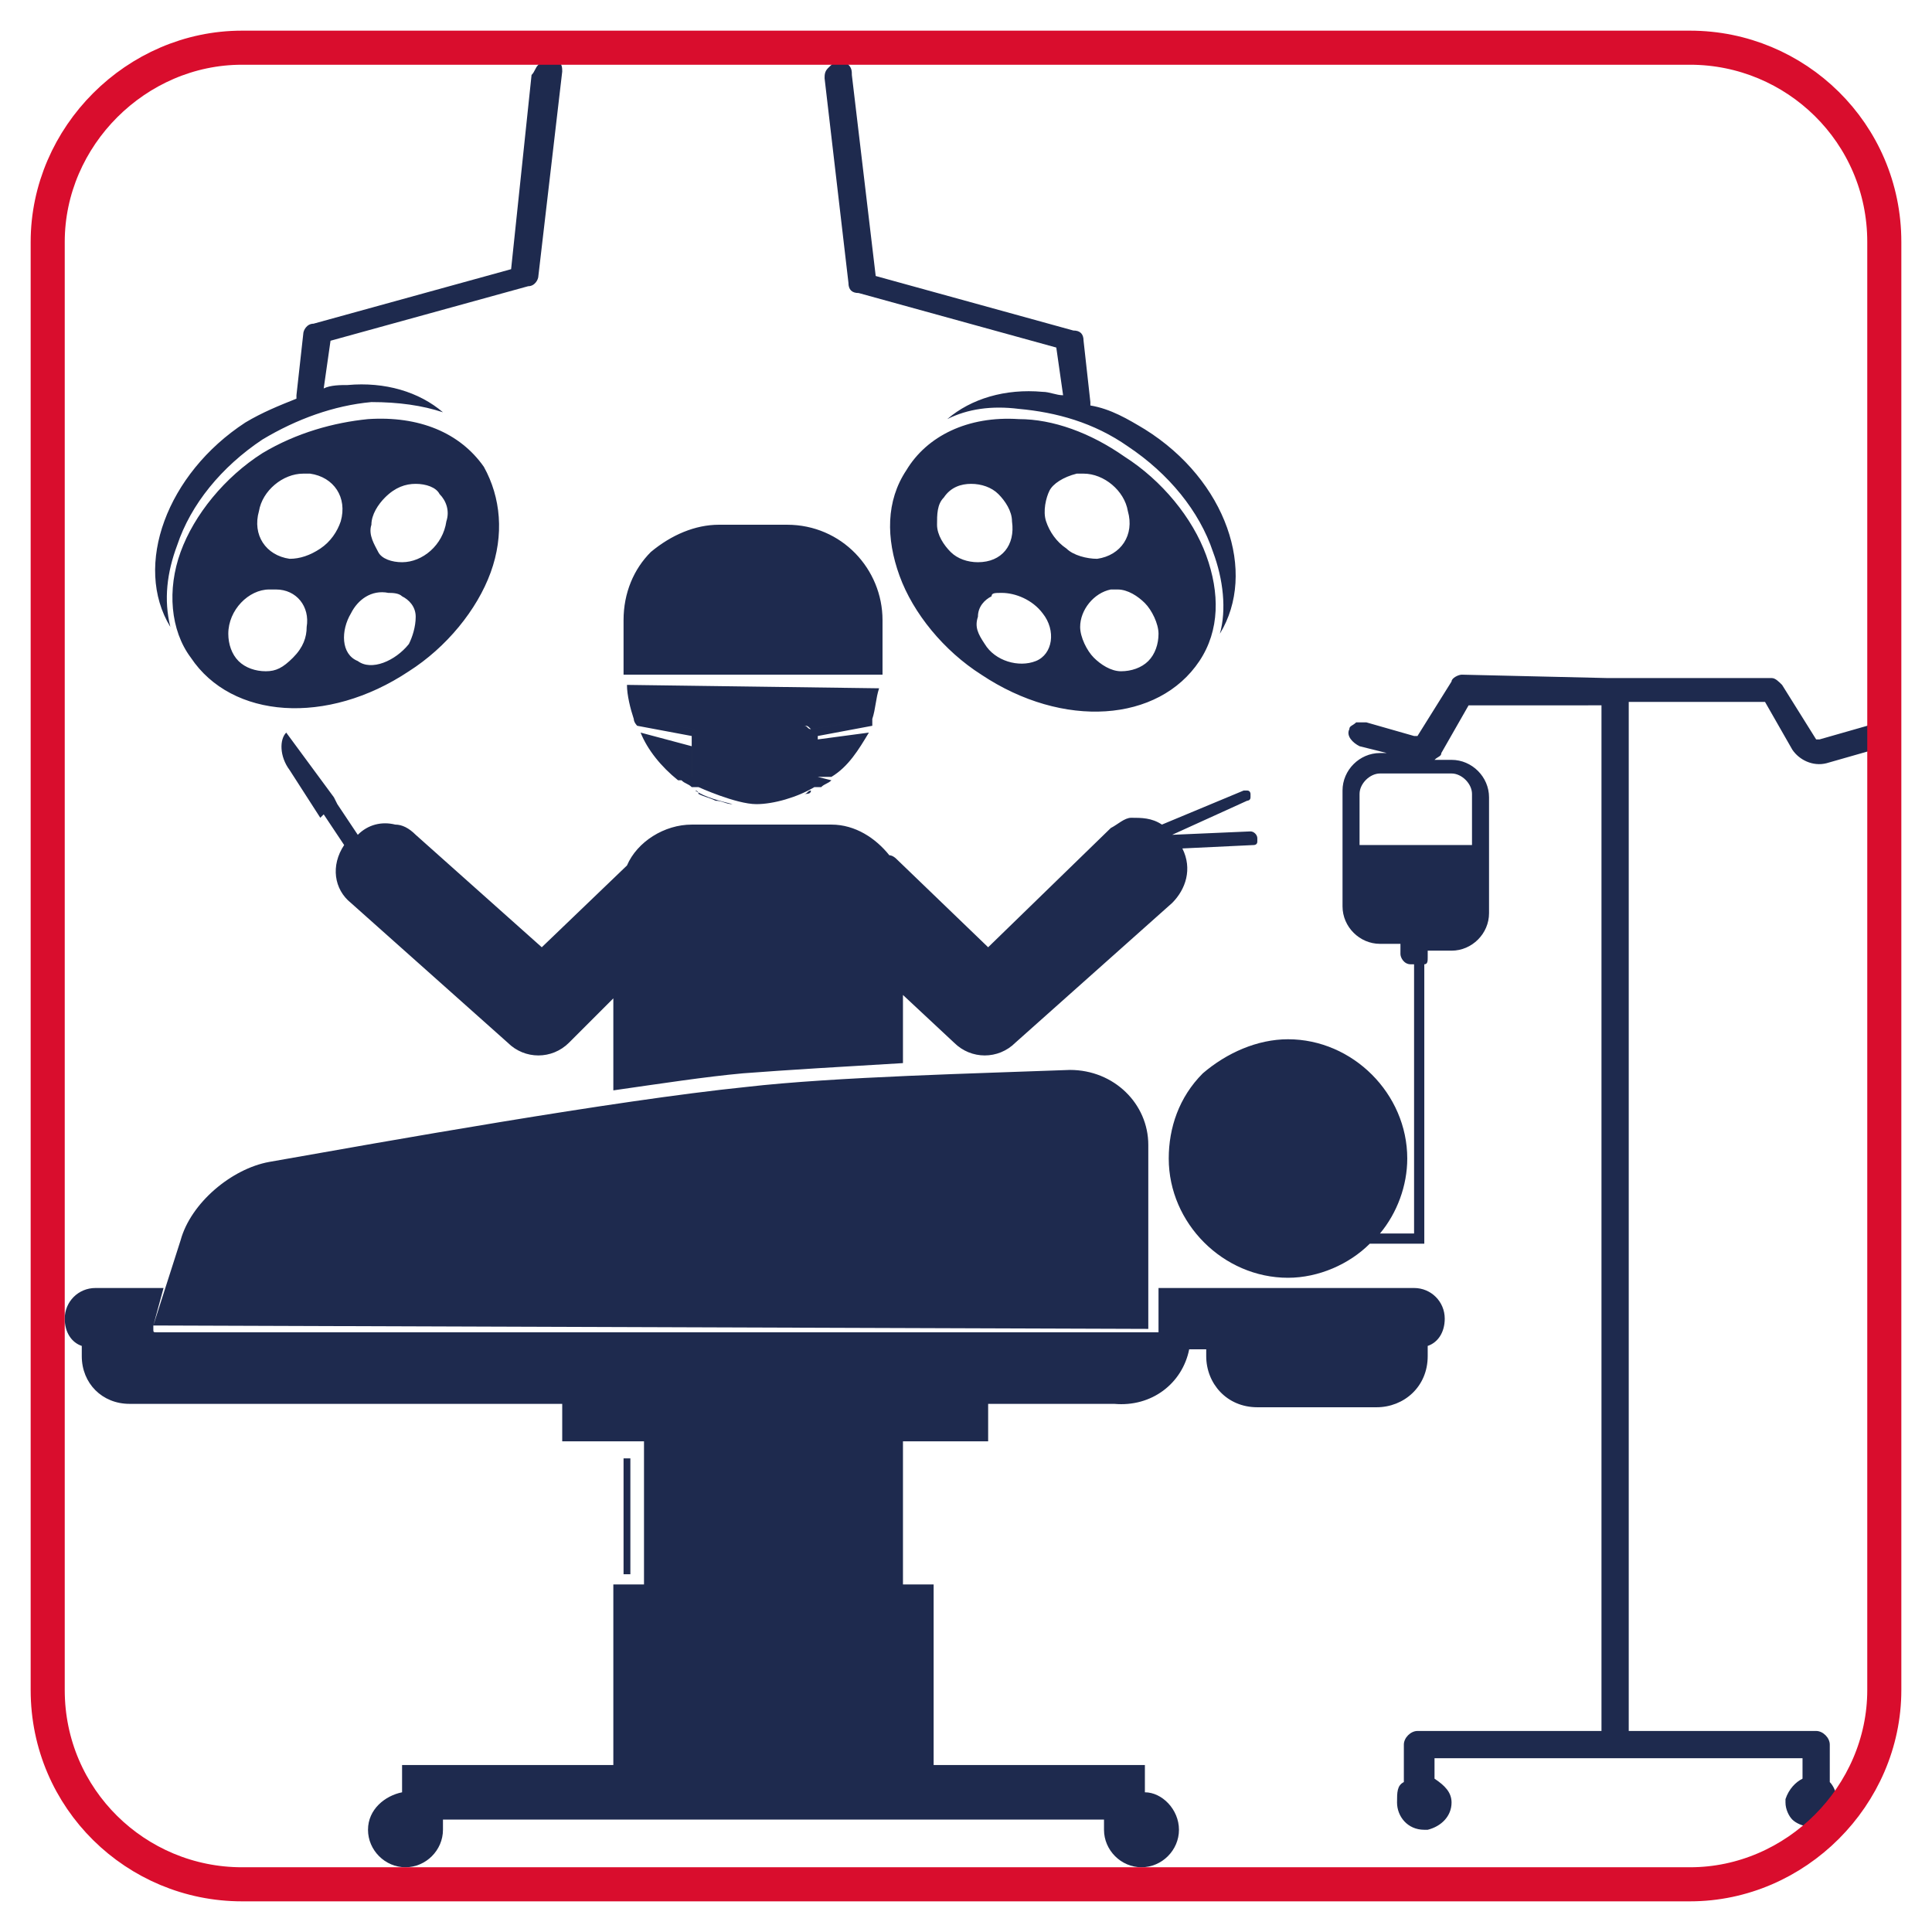
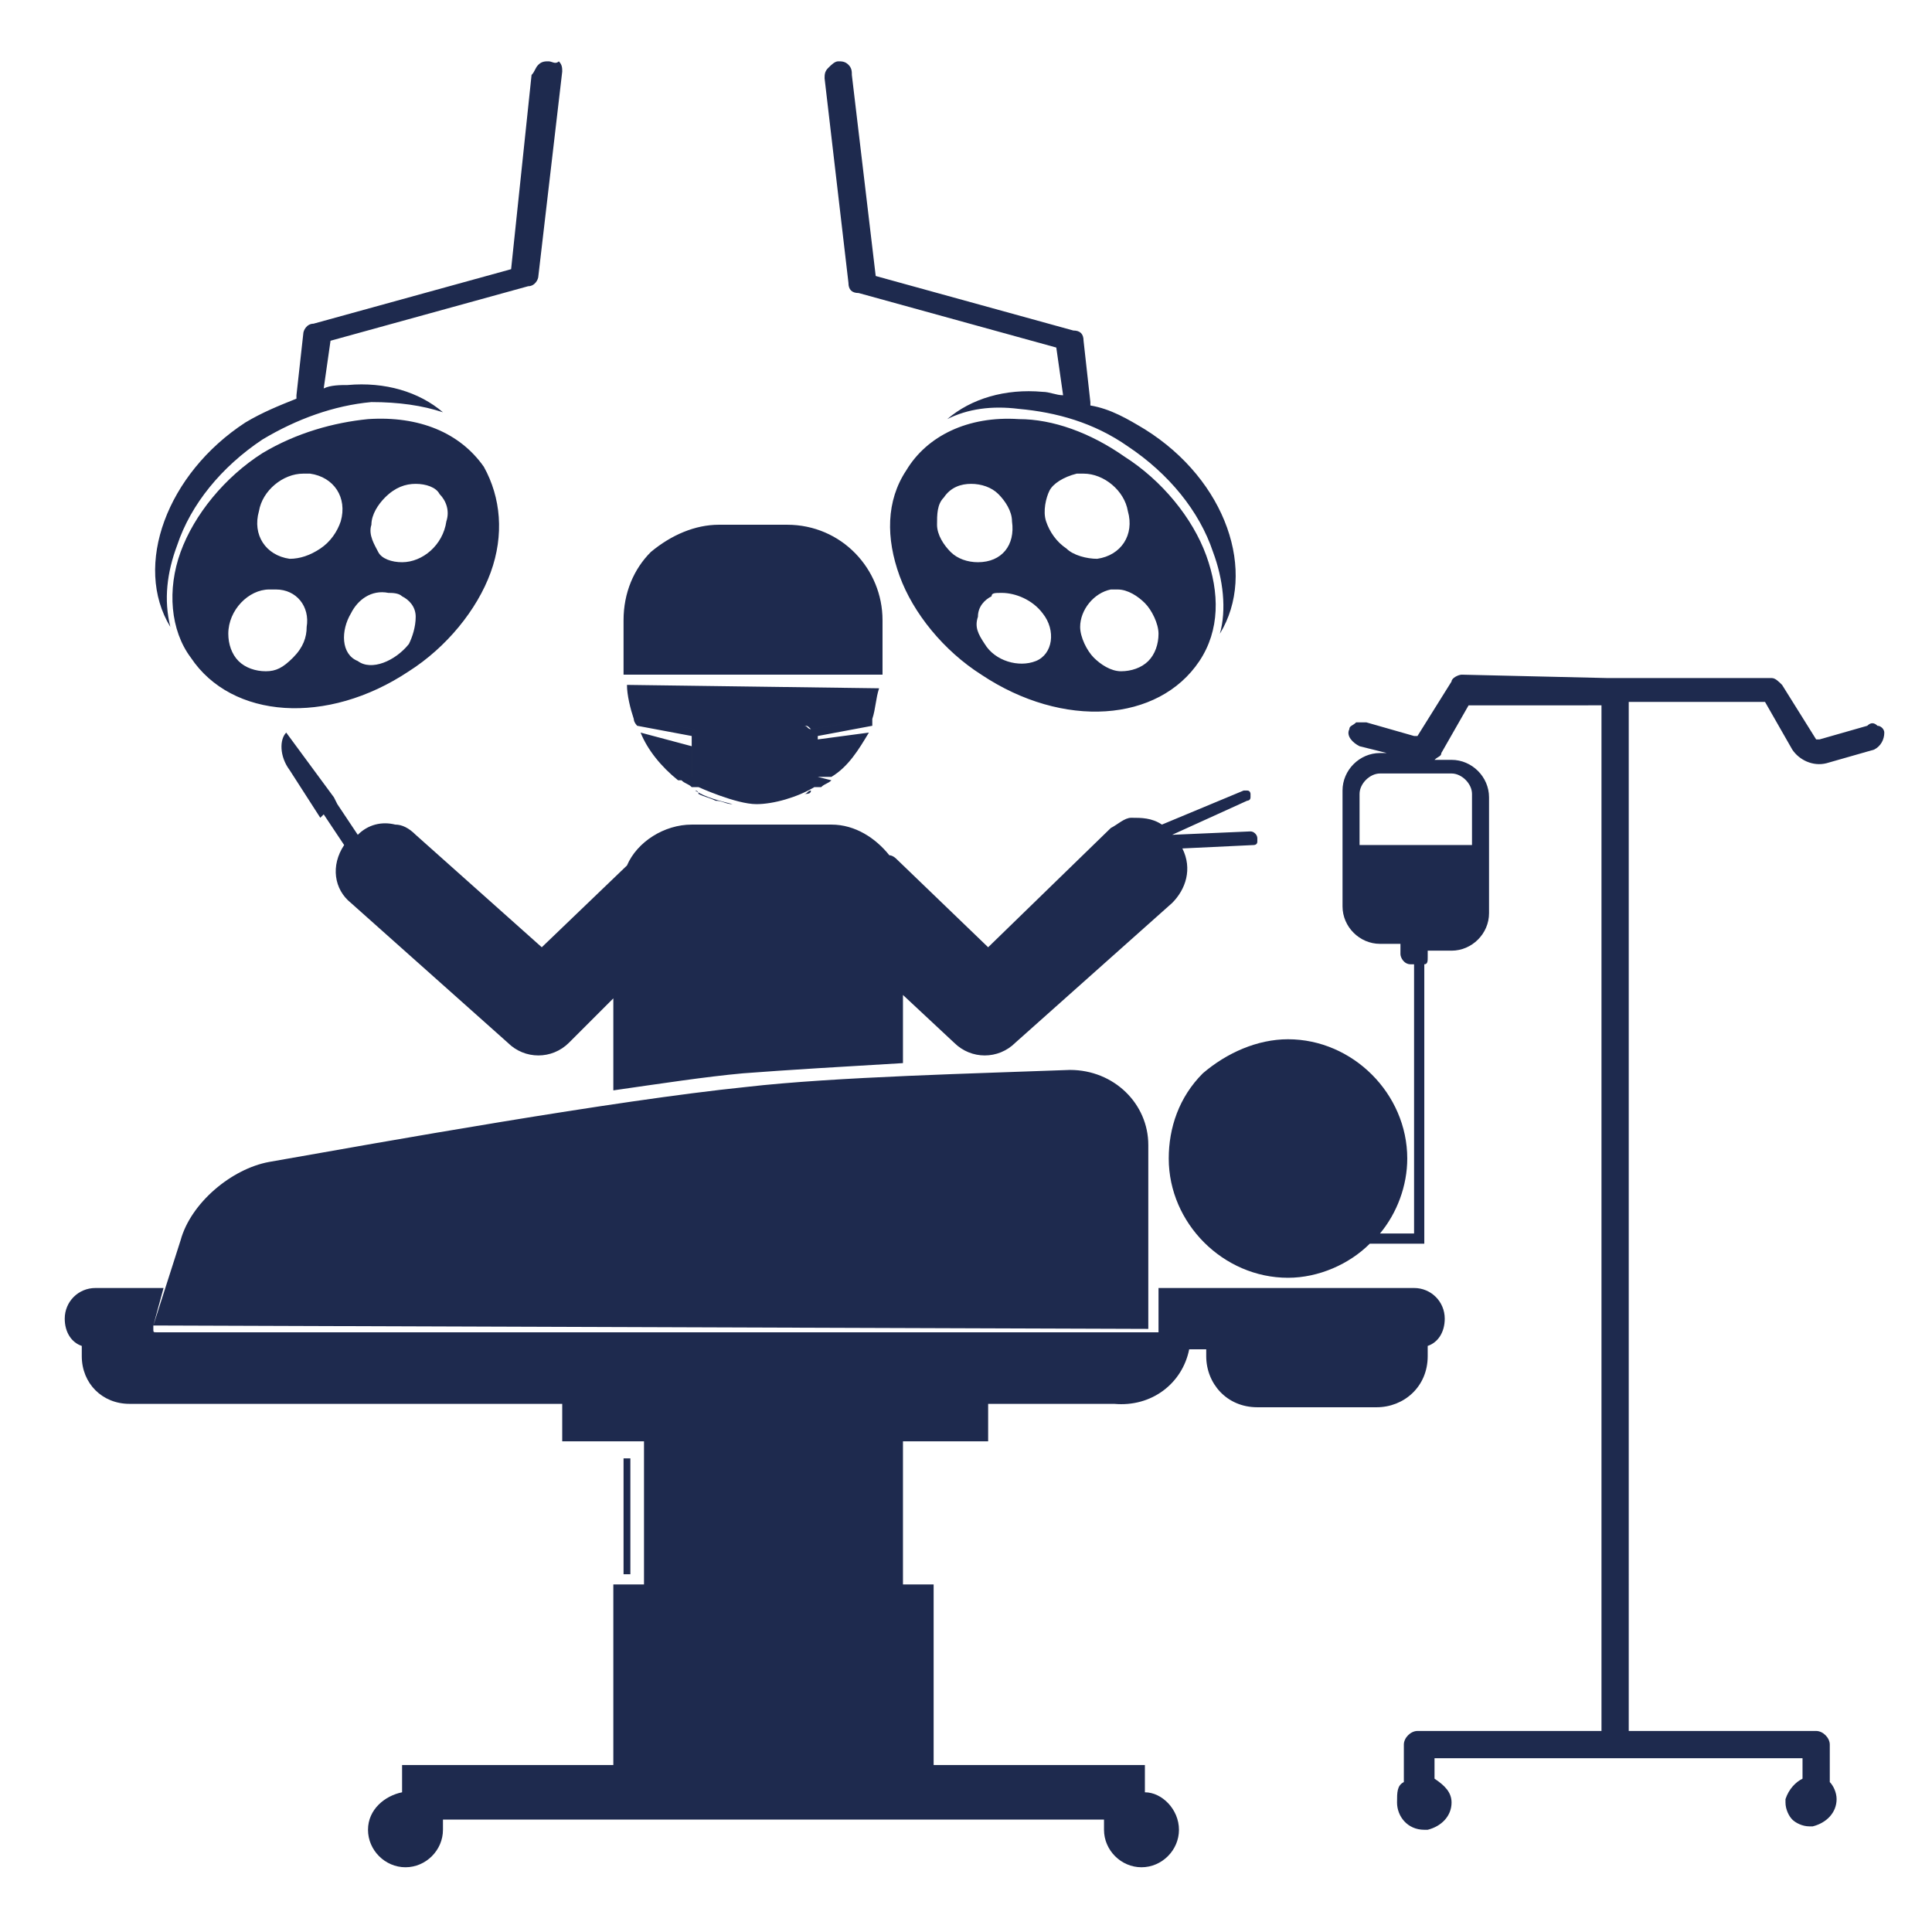
<svg xmlns="http://www.w3.org/2000/svg" id="Layer_1" x="0px" y="0px" width="56.7px" height="56.7px" viewBox="0 0 56.7 56.7" style="enable-background:new 0 0 56.7 56.7;" xml:space="preserve">
  <style type="text/css">	.st0{fill:#1E2A4E;}	.st1{fill:#D90D2D;}	.st2{fill:none;stroke:#D90D2D;stroke-miterlimit:10;}	.st3{fill:#F3EFF8;}	.st4{fill:#8178B7;}	.st5{fill:#6454A0;}	.st6{fill-rule:evenodd;clip-rule:evenodd;fill:#020203;}	.st7{fill-rule:evenodd;clip-rule:evenodd;fill:#1E2A4E;}	.st8{fill:#B0CCDD;}	.st9{fill:#273A6B;}	.st10{fill:#FFFFFF;}	.st11{fill:#4B5061;}	.st12{fill:#3B3F4D;}	.st13{fill:#FCCC87;}	.st14{fill:#FBC068;}	.st15{fill:#5B6074;}	.st16{fill:#696F87;}	.st17{fill:#282A34;}	.st18{fill-rule:evenodd;clip-rule:evenodd;fill:#D90D2D;}	.st19{fill:#020203;}	.st20{fill:none;stroke:#D9132E;stroke-miterlimit:10;}	.st21{fill:#D9132E;}	.st22{fill:#202B4E;}	.st23{fill:#E30613;}	.st24{fill:#F6AA6C;}	.st25{fill:#FAD0C5;}	.st26{fill:#E9D2D1;}	.st27{fill:none;}	.st28{fill-rule:evenodd;clip-rule:evenodd;fill:#FFFFFF;stroke:#020203;stroke-width:1.810115e-02;stroke-miterlimit:22.926;}	.st29{fill-rule:evenodd;clip-rule:evenodd;fill:#FFFFFF;}	.st30{fill:#DCF0FC;}	.st31{fill:#ADDEF8;}	.st32{fill:none;stroke:#D90D2D;stroke-width:1.391;stroke-linecap:round;stroke-linejoin:round;stroke-miterlimit:10;}	.st33{fill:none;stroke:#1E2A4E;stroke-width:1.391;stroke-linecap:round;stroke-linejoin:round;stroke-miterlimit:10;}	.st34{fill:#F3F3F3;}	.st35{fill:#E6E5D1;}	.st36{fill:#E62E28;}	.st37{fill:url(#SVGID_1_);}	.st38{opacity:0.5;fill:#FFFFFF;}	.st39{fill:#3E58A4;}	.st40{fill:#2D3F80;}	.st41{opacity:0.4;fill:#8C8E90;}	.st42{fill:none;stroke:#1E2A4E;stroke-miterlimit:10;}</style>
-   <path class="st0" d="M16.1,1.8c-0.1,0-0.2,0-0.3,0.1c-0.1,0.1-0.1,0.2-0.2,0.3L15,7.9L9.2,9.5C9,9.5,8.9,9.7,8.9,9.8l-0.2,1.8 c0,0,0,0.1,0,0.1c-0.5,0.2-1,0.4-1.5,0.7c-2.3,1.5-3.3,4.2-2.2,6c-0.2-0.8-0.1-1.6,0.2-2.4c0.4-1.2,1.3-2.3,2.5-3.1 c1-0.6,2.1-1,3.2-1.1c0.8,0,1.5,0.1,2.1,0.3c-0.7-0.6-1.7-0.9-2.8-0.8c-0.2,0-0.5,0-0.7,0.1l0.2-1.4l5.8-1.6c0.2,0,0.3-0.2,0.3-0.3 l0.7-6c0-0.1,0-0.2-0.1-0.3C16.3,1.9,16.2,1.8,16.1,1.8z M24.6,1.8c-0.1,0-0.2,0.1-0.3,0.2c-0.1,0.1-0.1,0.2-0.1,0.3l0.7,6 c0,0.2,0.1,0.3,0.3,0.3l5.8,1.6l0.2,1.4c-0.2,0-0.4-0.1-0.6-0.1c-1.1-0.1-2.1,0.2-2.8,0.8c0.6-0.3,1.3-0.4,2.1-0.3 c1.1,0.1,2.2,0.4,3.2,1.1c1.2,0.8,2.1,1.9,2.5,3.1c0.3,0.8,0.4,1.7,0.2,2.4c1.1-1.8,0.2-4.5-2.2-6c-0.5-0.3-1-0.6-1.6-0.7 c0,0,0-0.1,0-0.1l-0.2-1.8c0-0.2-0.1-0.3-0.3-0.3l-5.8-1.6L25,2.2C25,2.1,25,2,24.9,1.9C24.8,1.8,24.7,1.8,24.6,1.8z M10.8,12.3 c-1,0.1-2.1,0.4-3.1,1c-1.1,0.7-2,1.8-2.4,2.9S5,18.5,5.6,19.3c1.2,1.8,4,2,6.4,0.4c1.1-0.7,2-1.8,2.4-2.9c0.4-1.1,0.3-2.2-0.2-3.1 C13.5,12.7,12.3,12.2,10.8,12.3z M29.9,12.3c-1.5-0.1-2.7,0.5-3.3,1.5c-0.6,0.9-0.6,2-0.2,3.1c0.4,1.1,1.3,2.2,2.4,2.9 c2.4,1.6,5.2,1.4,6.4-0.4c0.6-0.9,0.6-2,0.2-3.1c-0.4-1.1-1.3-2.2-2.4-2.9C32,12.7,30.9,12.3,29.9,12.3z M8.9,13.9 c0.1,0,0.1,0,0.2,0c0.7,0.1,1.1,0.7,0.9,1.4c-0.1,0.3-0.3,0.6-0.6,0.8c-0.3,0.2-0.6,0.3-0.9,0.3c-0.7-0.1-1.1-0.7-0.9-1.4 C7.7,14.4,8.3,13.9,8.9,13.9z M31.8,13.9L31.8,13.9c0.6,0,1.2,0.5,1.3,1.1c0.2,0.7-0.2,1.3-0.9,1.4c-0.3,0-0.7-0.1-0.9-0.3 c-0.3-0.2-0.5-0.5-0.6-0.8c-0.1-0.3,0-0.7,0.1-0.9s0.4-0.4,0.8-0.5C31.7,13.9,31.8,13.9,31.8,13.9z M12.2,14.2 c0.3,0,0.6,0.1,0.7,0.3c0.2,0.2,0.3,0.5,0.2,0.8c-0.1,0.7-0.7,1.2-1.3,1.2c-0.3,0-0.6-0.1-0.7-0.3s-0.3-0.5-0.2-0.8 c0-0.3,0.2-0.6,0.4-0.8C11.6,14.3,11.9,14.2,12.2,14.2z M28.5,14.2c0.3,0,0.6,0.1,0.8,0.3c0.2,0.2,0.4,0.5,0.4,0.8 c0.1,0.7-0.3,1.2-1,1.2c-0.3,0-0.6-0.1-0.8-0.3s-0.4-0.5-0.4-0.8c0-0.3,0-0.6,0.2-0.8C27.9,14.3,28.2,14.2,28.5,14.2z M21.1,15.4 c-0.7,0-1.4,0.3-2,0.8c-0.5,0.5-0.8,1.2-0.8,2v1.6h7.6v-1.6c0-1.5-1.2-2.8-2.8-2.8H21.1z M8.1,17.3c0.6,0,1,0.5,0.9,1.1 c0,0.3-0.1,0.6-0.4,0.9s-0.5,0.4-0.8,0.4c-0.3,0-0.6-0.1-0.8-0.3c-0.2-0.2-0.3-0.5-0.3-0.8c0-0.7,0.6-1.3,1.2-1.3 C8,17.3,8,17.3,8.1,17.3z M32.6,17.3c0.1,0,0.1,0,0.2,0c0.3,0,0.6,0.2,0.8,0.4s0.4,0.6,0.4,0.9c0,0.3-0.1,0.6-0.3,0.8 s-0.5,0.3-0.8,0.3c-0.3,0-0.6-0.2-0.8-0.4c-0.2-0.2-0.4-0.6-0.4-0.9C31.7,17.9,32.1,17.4,32.6,17.3z M11.4,17.4c0.1,0,0.3,0,0.4,0.1 c0.2,0.1,0.4,0.3,0.4,0.6s-0.1,0.6-0.2,0.8c-0.4,0.5-1.1,0.8-1.5,0.5c-0.5-0.2-0.5-0.9-0.2-1.4C10.5,17.6,10.9,17.3,11.4,17.4z  M29.4,17.4c0.4,0,0.9,0.2,1.2,0.6c0.4,0.5,0.3,1.2-0.2,1.4c-0.5,0.2-1.2,0-1.5-0.5c-0.2-0.3-0.3-0.5-0.2-0.8c0-0.3,0.2-0.5,0.4-0.6 C29.1,17.4,29.2,17.4,29.4,17.4z M42.9,19.8c-0.1,0-0.3,0.1-0.3,0.2l-1,1.6c0,0,0,0-0.1,0l-1.4-0.4c-0.1,0-0.2,0-0.3,0 c-0.1,0.1-0.2,0.1-0.2,0.2c-0.1,0.2,0.1,0.4,0.3,0.5l0.8,0.2h-0.2c-0.6,0-1.1,0.5-1.1,1.1v3.4c0,0.6,0.5,1.1,1.1,1.1h0.6V28 c0,0.1,0.1,0.3,0.3,0.3h0.1v7.9h-1c0.5-0.6,0.8-1.4,0.8-2.2c0-1.9-1.6-3.5-3.5-3.5c-0.9,0-1.8,0.4-2.5,1c-0.7,0.7-1,1.6-1,2.5 c0,1.9,1.6,3.5,3.5,3.5c0.9,0,1.8-0.4,2.4-1h1.5c0,0,0.1,0,0.1,0c0,0,0-0.1,0-0.1v-8.1c0.1,0,0.1-0.1,0.1-0.2v-0.2h0.7 c0.6,0,1.1-0.5,1.1-1.1v-3.4c0-0.6-0.5-1.1-1.1-1.1h-0.5c0.1-0.1,0.2-0.1,0.2-0.2l0.8-1.4H47v30.1h-5.4c-0.2,0-0.4,0.2-0.4,0.4v1.1 c-0.2,0.1-0.2,0.3-0.2,0.6c0,0.4,0.3,0.8,0.8,0.8c0,0,0.1,0,0.1,0c0.4-0.1,0.7-0.4,0.7-0.8c0,0,0,0,0,0c0-0.3-0.2-0.5-0.5-0.7v-0.6 h5.3c0,0,0.1,0,0.1,0c0,0,0.1,0,0.1,0h5.3v0.6c-0.2,0.1-0.4,0.3-0.5,0.6c0,0,0,0.1,0,0.1c0,0.2,0.1,0.4,0.2,0.5s0.3,0.2,0.5,0.2 c0,0,0.1,0,0.1,0c0.4-0.1,0.7-0.4,0.7-0.8c0,0,0,0,0,0c0-0.2-0.1-0.4-0.2-0.5v-1.1c0-0.2-0.2-0.4-0.4-0.4h-5.5V20.6h4l0.8,1.4 c0.2,0.3,0.6,0.5,1,0.4L55,22c0.2-0.1,0.3-0.3,0.3-0.5c0-0.1-0.1-0.2-0.2-0.2c-0.1-0.1-0.2-0.1-0.3,0l-1.4,0.4c0,0-0.1,0-0.1,0 l-1-1.6c-0.1-0.1-0.2-0.2-0.3-0.2h-4.8L42.9,19.8z M18.4,20.1c0,0.3,0.1,0.7,0.2,1c0,0,0,0,0,0l1.8,0.3c0.1,0,0.1-0.1,0.2-0.1h3 c0.1,0,0.1,0,0.2,0.1l1.8-0.3c0,0,0,0,0,0c0,0,0,0,0,0c0.1-0.3,0.1-0.6,0.2-0.9L18.4,20.1z M25.6,21.1l-1.8,0.3 c-0.1,0-0.1-0.1-0.2-0.1h-3c-0.1,0-0.2,0-0.2,0.1l-1.8-0.3c0,0.1,0.1,0.2,0.1,0.2l1.6,0.3v1.2L20,22.9c0.1,0.1,0.2,0.1,0.3,0.2 l0.2,0c0,0,0,0,0,0c0,0,1.1,0.5,1.7,0.5c0.5,0,1.2-0.2,1.7-0.5l0.2,0c0.1-0.1,0.2-0.1,0.3-0.2l-0.4-0.1c0,0,0,0,0,0v-1.2 c0,0,0,0,0,0l1.6-0.3C25.6,21.3,25.6,21.2,25.6,21.1z M8.4,21.5L8.4,21.5c-0.2,0.2-0.2,0.7,0.1,1.1l0.9,1.4l0.1-0.1l0.6,0.9 c-0.4,0.6-0.3,1.3,0.2,1.7l4.6,4.1c0.5,0.5,1.3,0.5,1.8,0l1.3-1.3V32c1.4-0.2,2.7-0.4,3.8-0.5c1.3-0.1,3-0.2,4.7-0.3v-2l1.5,1.4 c0.5,0.5,1.3,0.5,1.8,0l4.6-4.1c0.4-0.4,0.6-1,0.3-1.6l2.1-0.1c0,0,0.1,0,0.1-0.1c0,0,0-0.1,0-0.1c0-0.1-0.1-0.2-0.2-0.2l-2.3,0.1 c0,0,0,0,0,0c0,0,0,0,0,0l2.2-1c0,0,0.1,0,0.1-0.1s0-0.1,0-0.1c0,0,0-0.1-0.1-0.1c0,0-0.1,0-0.1,0l-2.4,1c-0.3-0.2-0.6-0.2-0.9-0.2 c-0.2,0-0.4,0.2-0.6,0.3L29,27.8l-2.7-2.6c0,0-0.1-0.1-0.2-0.1c-0.4-0.5-1-0.9-1.7-0.9h-4.1c-0.8,0-1.6,0.5-1.9,1.2l-2.5,2.4 l-3.7-3.3c-0.2-0.2-0.4-0.3-0.6-0.3c-0.4-0.1-0.8,0-1.1,0.3l-0.6-0.9l-0.1-0.2L8.4,21.5z M25.5,21.5L24,21.7v1.1l0.3,0 c0,0,0.1,0,0.1,0C24.9,22.5,25.2,22,25.5,21.5z M18.8,21.5c0.2,0.5,0.6,1,1.1,1.4c0,0,0,0,0.1,0l0.3,0v-1L18.8,21.5z M40.5,22.7h2.1 c0.3,0,0.6,0.3,0.6,0.6v1.5h-3.3v-1.5C39.9,23,40.2,22.7,40.5,22.7z M20.4,23.2C20.4,23.2,20.4,23.2,20.4,23.2 C20.4,23.2,20.4,23.2,20.4,23.2L20.4,23.2c0.3,0.2,0.7,0.3,1.1,0.4c-0.2,0-0.3-0.1-0.5-0.1c-0.2-0.1-0.3-0.1-0.5-0.2 C20.5,23.3,20.5,23.2,20.4,23.2C20.5,23.2,20.4,23.2,20.4,23.2z M23.8,23.2c-0.1,0-0.1,0.1-0.2,0.1C23.7,23.3,23.8,23.3,23.8,23.2 L23.8,23.2z M31.4,31.4c-2.6,0.1-6.9,0.2-9.5,0.5c-3.9,0.4-10.6,1.6-14,2.2c-1.1,0.2-2.3,1.2-2.6,2.3l-0.8,2.5L33.7,39v-5.4 C33.7,32.4,32.7,31.4,31.4,31.4z M2.8,37.8c-0.5,0-0.9,0.4-0.9,0.9v0c0,0.4,0.2,0.7,0.5,0.8v0.3c0,0.8,0.6,1.4,1.4,1.4h12.7v1.1h2.4 v4.2H18v5.3h-6.2v0.8c-0.5,0.1-1,0.5-1,1.1c0,0.6,0.5,1.1,1.1,1.1c0.6,0,1.1-0.5,1.1-1.1c0-0.1,0-0.2,0-0.3h19.4c0,0.1,0,0.2,0,0.3 c0,0.6,0.5,1.1,1.1,1.1c0.6,0,1.1-0.5,1.1-1.1c0-0.6-0.5-1.1-1-1.1v-0.8h-6.2v-5.3h-0.9v-4.2H29v-1.1h3.7c1.1,0.1,2-0.6,2.2-1.6h0.5 v0.2c0,0.8,0.6,1.5,1.5,1.5h3.5c0.8,0,1.5-0.6,1.5-1.5v-0.3c0.3-0.1,0.5-0.4,0.5-0.8v0c0-0.5-0.4-0.9-0.9-0.9h-7.5V39 c0,0,0,0.1,0,0.1c0,0-0.1,0-0.1,0L4.6,39.1c-0.1,0-0.1,0-0.1-0.1c0,0,0-0.1,0-0.1l0.3-1.1H2.8z M18.3,42.8v3.4h0.2v-3.4H18.3z" />
-   <path class="st2" d="M49.6,55.3H7.1c-3.1,0-5.7-2.5-5.7-5.7V7.1C1.4,4,4,1.4,7.1,1.4h42.5c3.1,0,5.7,2.5,5.7,5.7v42.5 C55.3,52.7,52.7,55.3,49.6,55.3z" />
+   <path class="st0" d="M16.1,1.8c-0.1,0-0.2,0-0.3,0.1c-0.1,0.1-0.1,0.2-0.2,0.3L15,7.9L9.2,9.5C9,9.5,8.9,9.7,8.9,9.8l-0.2,1.8 c0,0,0,0.1,0,0.1c-0.5,0.2-1,0.4-1.5,0.7c-2.3,1.5-3.3,4.2-2.2,6c-0.2-0.8-0.1-1.6,0.2-2.4c0.4-1.2,1.3-2.3,2.5-3.1 c1-0.6,2.1-1,3.2-1.1c0.8,0,1.5,0.1,2.1,0.3c-0.7-0.6-1.7-0.9-2.8-0.8c-0.2,0-0.5,0-0.7,0.1l0.2-1.4l5.8-1.6c0.2,0,0.3-0.2,0.3-0.3 l0.7-6c0-0.1,0-0.2-0.1-0.3C16.3,1.9,16.2,1.8,16.1,1.8z M24.6,1.8c-0.1,0-0.2,0.1-0.3,0.2c-0.1,0.1-0.1,0.2-0.1,0.3l0.7,6 c0,0.2,0.1,0.3,0.3,0.3l5.8,1.6l0.2,1.4c-0.2,0-0.4-0.1-0.6-0.1c-1.1-0.1-2.1,0.2-2.8,0.8c0.6-0.3,1.3-0.4,2.1-0.3 c1.1,0.1,2.2,0.4,3.2,1.1c1.2,0.8,2.1,1.9,2.5,3.1c0.3,0.8,0.4,1.7,0.2,2.4c1.1-1.8,0.2-4.5-2.2-6c-0.5-0.3-1-0.6-1.6-0.7 c0,0,0-0.1,0-0.1l-0.2-1.8c0-0.2-0.1-0.3-0.3-0.3l-5.8-1.6L25,2.2C25,2.1,25,2,24.9,1.9C24.8,1.8,24.7,1.8,24.6,1.8z M10.8,12.3 c-1,0.1-2.1,0.4-3.1,1c-1.1,0.7-2,1.8-2.4,2.9S5,18.5,5.6,19.3c1.2,1.8,4,2,6.4,0.4c1.1-0.7,2-1.8,2.4-2.9c0.4-1.1,0.3-2.2-0.2-3.1 C13.5,12.7,12.3,12.2,10.8,12.3z M29.9,12.3c-1.5-0.1-2.7,0.5-3.3,1.5c-0.6,0.9-0.6,2-0.2,3.1c0.4,1.1,1.3,2.2,2.4,2.9 c2.4,1.6,5.2,1.4,6.4-0.4c0.6-0.9,0.6-2,0.2-3.1c-0.4-1.1-1.3-2.2-2.4-2.9C32,12.7,30.9,12.3,29.9,12.3z M8.9,13.9 c0.1,0,0.1,0,0.2,0c0.7,0.1,1.1,0.7,0.9,1.4c-0.1,0.3-0.3,0.6-0.6,0.8c-0.3,0.2-0.6,0.3-0.9,0.3c-0.7-0.1-1.1-0.7-0.9-1.4 C7.7,14.4,8.3,13.9,8.9,13.9z M31.8,13.9L31.8,13.9c0.6,0,1.2,0.5,1.3,1.1c0.2,0.7-0.2,1.3-0.9,1.4c-0.3,0-0.7-0.1-0.9-0.3 c-0.3-0.2-0.5-0.5-0.6-0.8c-0.1-0.3,0-0.7,0.1-0.9s0.4-0.4,0.8-0.5C31.7,13.9,31.8,13.9,31.8,13.9z M12.2,14.2 c0.3,0,0.6,0.1,0.7,0.3c0.2,0.2,0.3,0.5,0.2,0.8c-0.1,0.7-0.7,1.2-1.3,1.2c-0.3,0-0.6-0.1-0.7-0.3s-0.3-0.5-0.2-0.8 c0-0.3,0.2-0.6,0.4-0.8C11.6,14.3,11.9,14.2,12.2,14.2z M28.5,14.2c0.3,0,0.6,0.1,0.8,0.3c0.2,0.2,0.4,0.5,0.4,0.8 c0.1,0.7-0.3,1.2-1,1.2c-0.3,0-0.6-0.1-0.8-0.3s-0.4-0.5-0.4-0.8c0-0.3,0-0.6,0.2-0.8C27.9,14.3,28.2,14.2,28.5,14.2z M21.1,15.4 c-0.7,0-1.4,0.3-2,0.8c-0.5,0.5-0.8,1.2-0.8,2v1.6h7.6v-1.6c0-1.5-1.2-2.8-2.8-2.8H21.1z M8.1,17.3c0.6,0,1,0.5,0.9,1.1 c0,0.3-0.1,0.6-0.4,0.9s-0.5,0.4-0.8,0.4c-0.3,0-0.6-0.1-0.8-0.3c-0.2-0.2-0.3-0.5-0.3-0.8c0-0.7,0.6-1.3,1.2-1.3 C8,17.3,8,17.3,8.1,17.3z M32.6,17.3c0.1,0,0.1,0,0.2,0c0.3,0,0.6,0.2,0.8,0.4s0.4,0.6,0.4,0.9c0,0.3-0.1,0.6-0.3,0.8 s-0.5,0.3-0.8,0.3c-0.3,0-0.6-0.2-0.8-0.4c-0.2-0.2-0.4-0.6-0.4-0.9C31.7,17.9,32.1,17.4,32.6,17.3z M11.4,17.4c0.1,0,0.3,0,0.4,0.1 c0.2,0.1,0.4,0.3,0.4,0.6s-0.1,0.6-0.2,0.8c-0.4,0.5-1.1,0.8-1.5,0.5c-0.5-0.2-0.5-0.9-0.2-1.4C10.5,17.6,10.9,17.3,11.4,17.4z  M29.4,17.4c0.4,0,0.9,0.2,1.2,0.6c0.4,0.5,0.3,1.2-0.2,1.4c-0.5,0.2-1.2,0-1.5-0.5c-0.2-0.3-0.3-0.5-0.2-0.8c0-0.3,0.2-0.5,0.4-0.6 C29.1,17.4,29.2,17.4,29.4,17.4z M42.9,19.8c-0.1,0-0.3,0.1-0.3,0.2l-1,1.6c0,0,0,0-0.1,0l-1.4-0.4c-0.1,0-0.2,0-0.3,0 c-0.1,0.1-0.2,0.1-0.2,0.2c-0.1,0.2,0.1,0.4,0.3,0.5l0.8,0.2h-0.2c-0.6,0-1.1,0.5-1.1,1.1v3.4c0,0.6,0.5,1.1,1.1,1.1h0.6V28 c0,0.1,0.1,0.3,0.3,0.3h0.1v7.9h-1c0.5-0.6,0.8-1.4,0.8-2.2c0-1.9-1.6-3.5-3.5-3.5c-0.9,0-1.8,0.4-2.5,1c-0.7,0.7-1,1.6-1,2.5 c0,1.9,1.6,3.5,3.5,3.5c0.9,0,1.8-0.4,2.4-1h1.5c0,0,0.1,0,0.1,0c0,0,0-0.1,0-0.1v-8.1c0.1,0,0.1-0.1,0.1-0.2v-0.2h0.7 c0.6,0,1.1-0.5,1.1-1.1v-3.4c0-0.6-0.5-1.1-1.1-1.1h-0.5c0.1-0.1,0.2-0.1,0.2-0.2l0.8-1.4H47v30.1h-5.4c-0.2,0-0.4,0.2-0.4,0.4v1.1 c-0.2,0.1-0.2,0.3-0.2,0.6c0,0.4,0.3,0.8,0.8,0.8c0,0,0.1,0,0.1,0c0.4-0.1,0.7-0.4,0.7-0.8c0,0,0,0,0,0c0-0.3-0.2-0.5-0.5-0.7v-0.6 h5.3c0,0,0.1,0,0.1,0c0,0,0.1,0,0.1,0h5.3v0.6c-0.2,0.1-0.4,0.3-0.5,0.6c0,0,0,0.1,0,0.1c0,0.2,0.1,0.4,0.2,0.5s0.3,0.2,0.5,0.2 c0,0,0.1,0,0.1,0c0.4-0.1,0.7-0.4,0.7-0.8c0,0,0,0,0,0c0-0.2-0.1-0.4-0.2-0.5v-1.1c0-0.2-0.2-0.4-0.4-0.4h-5.5V20.6h4l0.8,1.4 c0.2,0.3,0.6,0.5,1,0.4L55,22c0.2-0.1,0.3-0.3,0.3-0.5c0-0.1-0.1-0.2-0.2-0.2c-0.1-0.1-0.2-0.1-0.3,0l-1.4,0.4c0,0-0.1,0-0.1,0 l-1-1.6c-0.1-0.1-0.2-0.2-0.3-0.2h-4.8L42.9,19.8z M18.4,20.1c0,0.3,0.1,0.7,0.2,1c0,0,0,0,0,0l1.8,0.3c0.1,0,0.1-0.1,0.2-0.1h3 c0.1,0,0.1,0,0.2,0.1l1.8-0.3c0,0,0,0,0,0c0,0,0,0,0,0c0.1-0.3,0.1-0.6,0.2-0.9L18.4,20.1z M25.6,21.1l-1.8,0.3 c-0.1,0-0.1-0.1-0.2-0.1h-3c-0.1,0-0.2,0-0.2,0.1l-1.8-0.3c0,0.1,0.1,0.2,0.1,0.2l1.6,0.3v1.2L20,22.9c0.1,0.1,0.2,0.1,0.3,0.2 l0.2,0c0,0,0,0,0,0c0,0,1.1,0.5,1.7,0.5c0.5,0,1.2-0.2,1.7-0.5l0.2,0c0.1-0.1,0.2-0.1,0.3-0.2l-0.4-0.1c0,0,0,0,0,0v-1.2 c0,0,0,0,0,0l1.6-0.3z M8.4,21.5L8.4,21.5c-0.2,0.2-0.2,0.7,0.1,1.1l0.9,1.4l0.1-0.1l0.6,0.9 c-0.4,0.6-0.3,1.3,0.2,1.7l4.6,4.1c0.5,0.5,1.3,0.5,1.8,0l1.3-1.3V32c1.4-0.2,2.7-0.4,3.8-0.5c1.3-0.1,3-0.2,4.7-0.3v-2l1.5,1.4 c0.5,0.5,1.3,0.5,1.8,0l4.6-4.1c0.4-0.4,0.6-1,0.3-1.6l2.1-0.1c0,0,0.1,0,0.1-0.1c0,0,0-0.1,0-0.1c0-0.1-0.1-0.2-0.2-0.2l-2.3,0.1 c0,0,0,0,0,0c0,0,0,0,0,0l2.2-1c0,0,0.1,0,0.1-0.1s0-0.1,0-0.1c0,0,0-0.1-0.1-0.1c0,0-0.1,0-0.1,0l-2.4,1c-0.3-0.2-0.6-0.2-0.9-0.2 c-0.2,0-0.4,0.2-0.6,0.3L29,27.8l-2.7-2.6c0,0-0.1-0.1-0.2-0.1c-0.4-0.5-1-0.9-1.7-0.9h-4.1c-0.8,0-1.6,0.5-1.9,1.2l-2.5,2.4 l-3.7-3.3c-0.2-0.2-0.4-0.3-0.6-0.3c-0.4-0.1-0.8,0-1.1,0.3l-0.6-0.9l-0.1-0.2L8.4,21.5z M25.5,21.5L24,21.7v1.1l0.3,0 c0,0,0.1,0,0.1,0C24.9,22.5,25.2,22,25.5,21.5z M18.8,21.5c0.2,0.5,0.6,1,1.1,1.4c0,0,0,0,0.1,0l0.3,0v-1L18.8,21.5z M40.5,22.7h2.1 c0.3,0,0.6,0.3,0.6,0.6v1.5h-3.3v-1.5C39.9,23,40.2,22.7,40.5,22.7z M20.4,23.2C20.4,23.2,20.4,23.2,20.4,23.2 C20.4,23.2,20.4,23.2,20.4,23.2L20.4,23.2c0.3,0.2,0.7,0.3,1.1,0.4c-0.2,0-0.3-0.1-0.5-0.1c-0.2-0.1-0.3-0.1-0.5-0.2 C20.5,23.3,20.5,23.2,20.4,23.2C20.5,23.2,20.4,23.2,20.4,23.2z M23.8,23.2c-0.1,0-0.1,0.1-0.2,0.1C23.7,23.3,23.8,23.3,23.8,23.2 L23.8,23.2z M31.4,31.4c-2.6,0.1-6.9,0.2-9.5,0.5c-3.9,0.4-10.6,1.6-14,2.2c-1.1,0.2-2.3,1.2-2.6,2.3l-0.8,2.5L33.7,39v-5.4 C33.7,32.4,32.7,31.4,31.4,31.4z M2.8,37.8c-0.5,0-0.9,0.4-0.9,0.9v0c0,0.4,0.2,0.7,0.5,0.8v0.3c0,0.8,0.6,1.4,1.4,1.4h12.7v1.1h2.4 v4.2H18v5.3h-6.2v0.8c-0.5,0.1-1,0.5-1,1.1c0,0.6,0.5,1.1,1.1,1.1c0.6,0,1.1-0.5,1.1-1.1c0-0.1,0-0.2,0-0.3h19.4c0,0.1,0,0.2,0,0.3 c0,0.6,0.5,1.1,1.1,1.1c0.6,0,1.1-0.5,1.1-1.1c0-0.6-0.5-1.1-1-1.1v-0.8h-6.2v-5.3h-0.9v-4.2H29v-1.1h3.7c1.1,0.1,2-0.6,2.2-1.6h0.5 v0.2c0,0.8,0.6,1.5,1.5,1.5h3.5c0.8,0,1.5-0.6,1.5-1.5v-0.3c0.3-0.1,0.5-0.4,0.5-0.8v0c0-0.5-0.4-0.9-0.9-0.9h-7.5V39 c0,0,0,0.1,0,0.1c0,0-0.1,0-0.1,0L4.6,39.1c-0.1,0-0.1,0-0.1-0.1c0,0,0-0.1,0-0.1l0.3-1.1H2.8z M18.3,42.8v3.4h0.2v-3.4H18.3z" />
</svg>